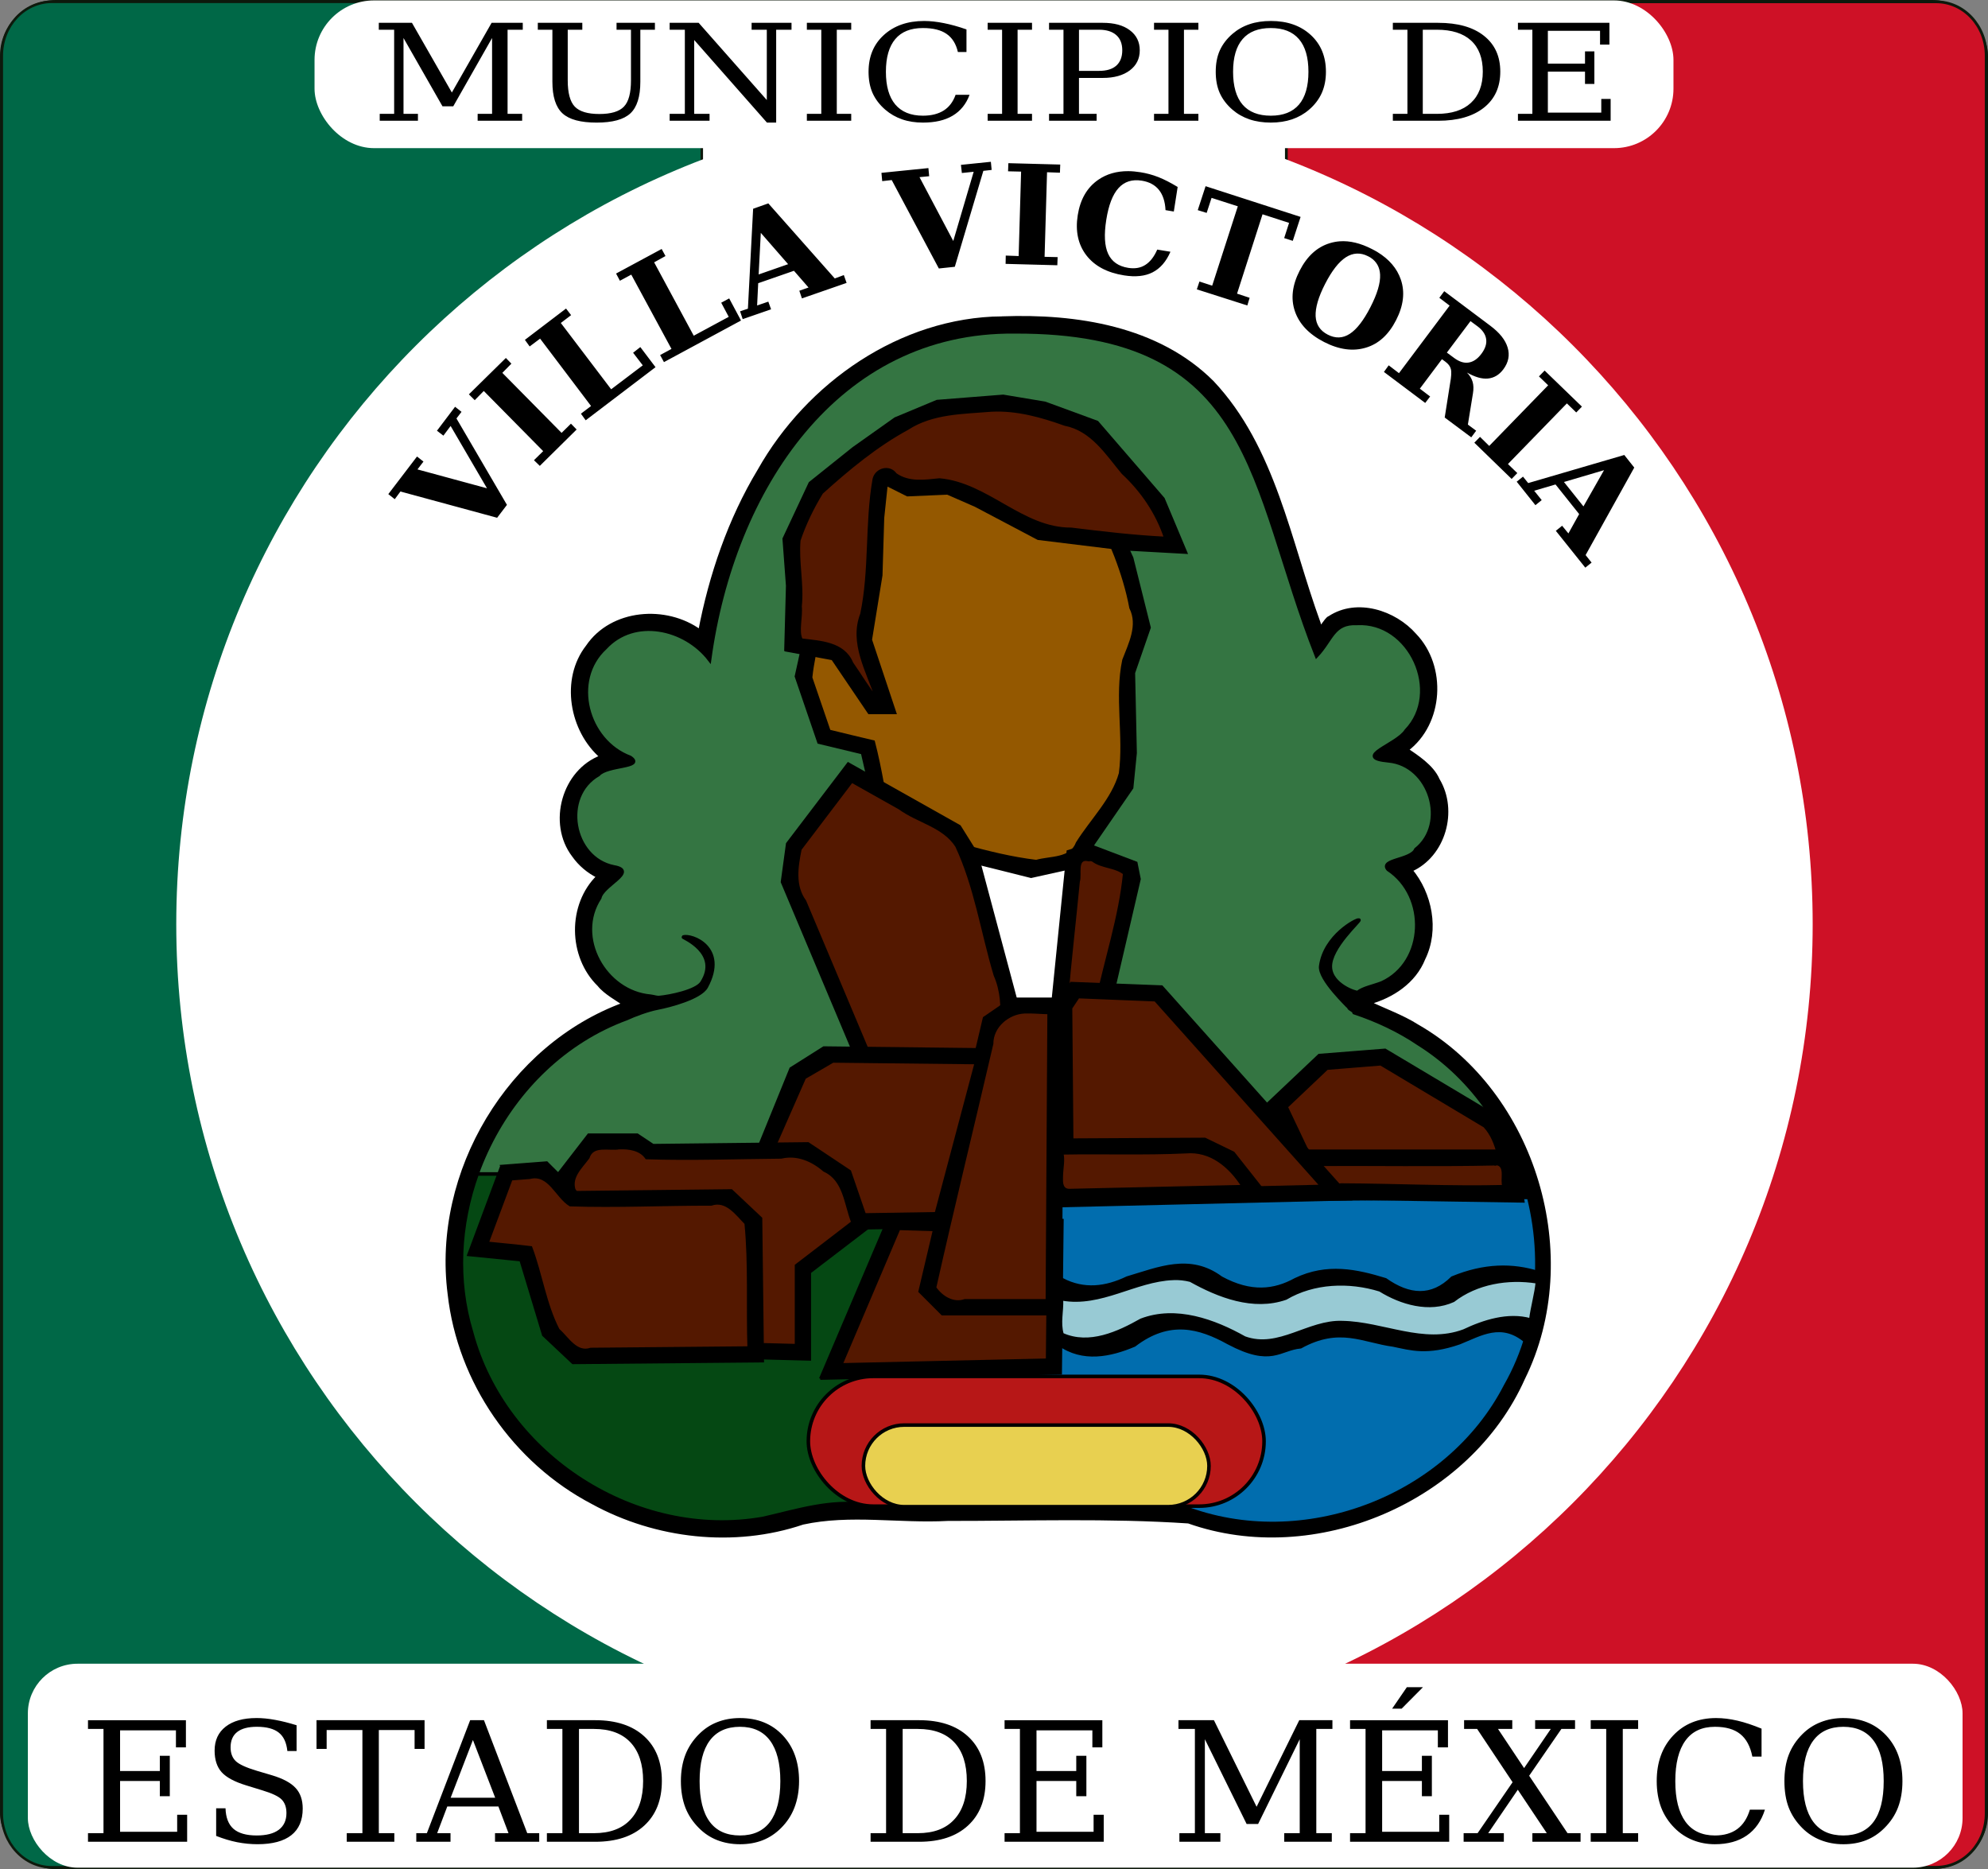
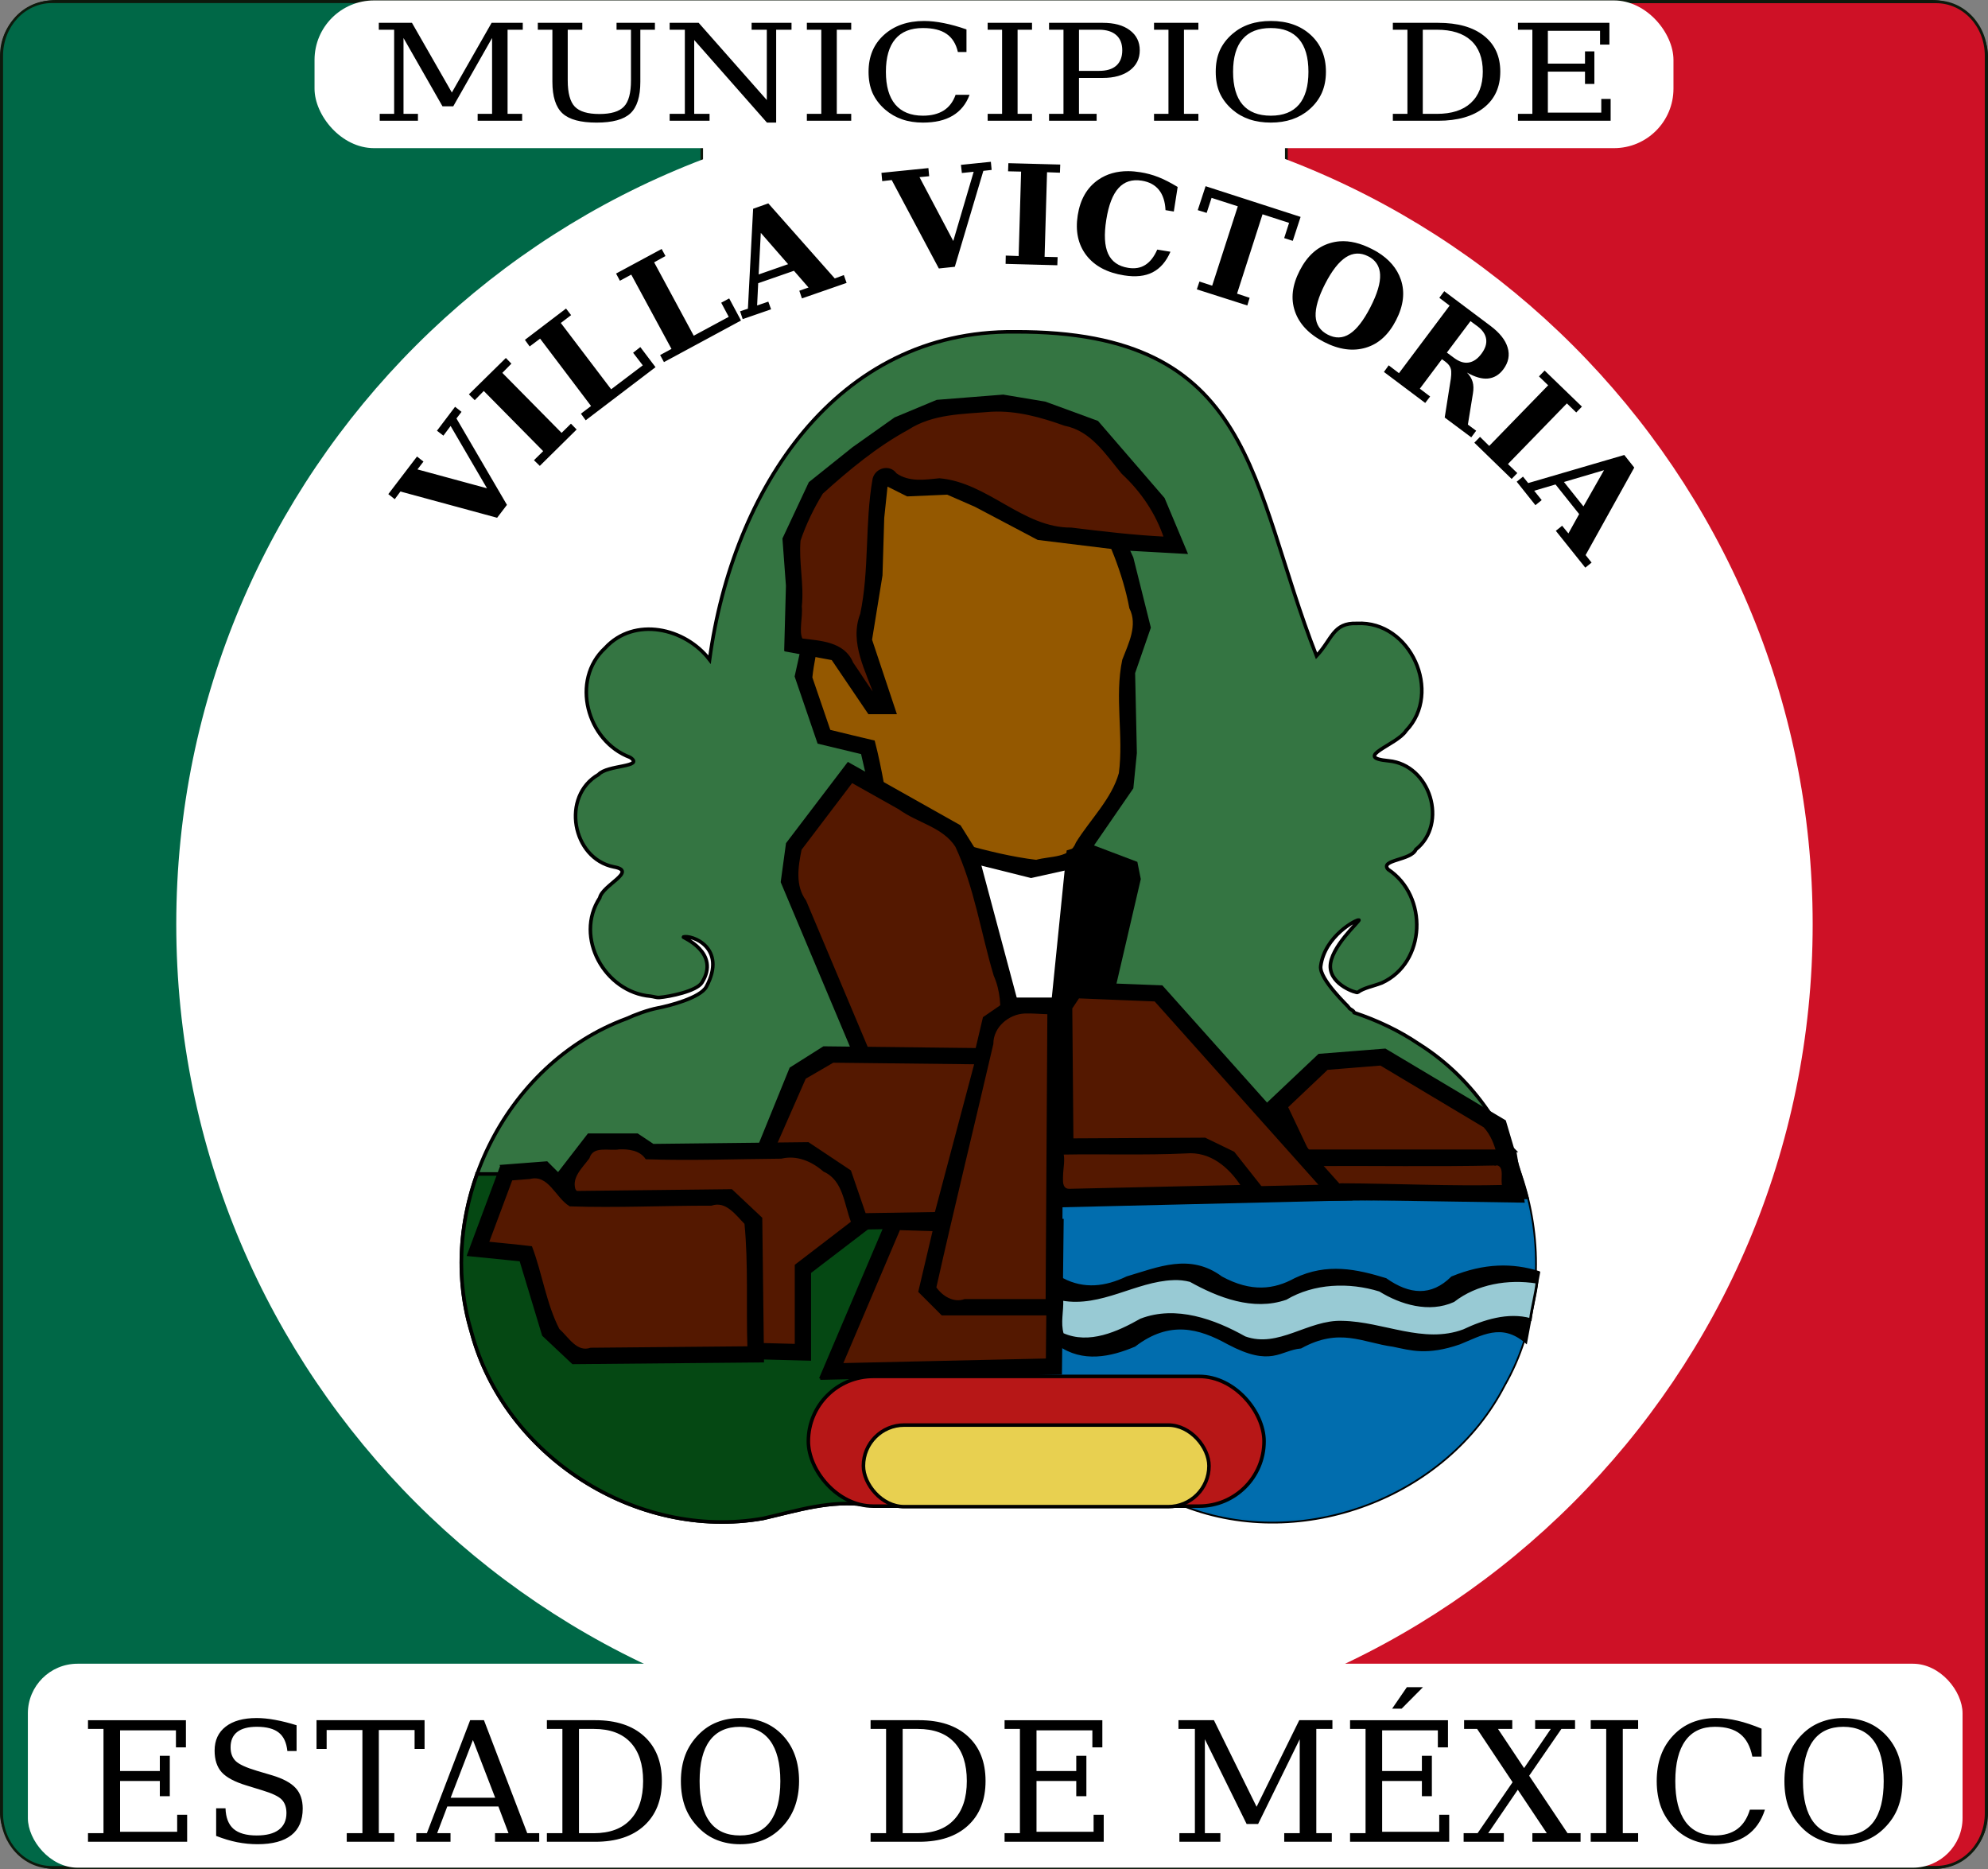
<svg xmlns="http://www.w3.org/2000/svg" xmlns:ns1="http://www.inkscape.org/namespaces/inkscape" xmlns:ns2="http://sodipodi.sourceforge.net/DTD/sodipodi-0.dtd" width="404.775" height="380.521" id="svg2" version="1.1" ns1:version="0.47 r22583" ns2:docname="VILLA VICTORIA.svg">
  <rect width="100%" height="100%" fill="#808080" stroke="none" />
  <defs id="defs4">
    <ns1:perspective ns2:type="inkscape:persp3d" ns1:vp_x="0 : 526.18109 : 1" ns1:vp_y="0 : 1000 : 0" ns1:vp_z="744.09448 : 526.18109 : 1" ns1:persp3d-origin="372.04724 : 350.78739 : 1" id="perspective10" />
    <ns1:perspective id="perspective2905" ns1:persp3d-origin="0.5 : 0.33333333 : 1" ns1:vp_z="1 : 0.5 : 1" ns1:vp_y="0 : 1000 : 0" ns1:vp_x="0 : 0.5 : 1" ns2:type="inkscape:persp3d" />
    <ns1:perspective id="perspective2978" ns1:persp3d-origin="0.5 : 0.33333333 : 1" ns1:vp_z="1 : 0.5 : 1" ns1:vp_y="0 : 1000 : 0" ns1:vp_x="0 : 0.5 : 1" ns2:type="inkscape:persp3d" />
    <ns1:perspective id="perspective3949" ns1:persp3d-origin="0.5 : 0.33333333 : 1" ns1:vp_z="1 : 0.5 : 1" ns1:vp_y="0 : 1000 : 0" ns1:vp_x="0 : 0.5 : 1" ns2:type="inkscape:persp3d" />
    <ns1:perspective id="perspective2913" ns1:persp3d-origin="0.5 : 0.33333333 : 1" ns1:vp_z="1 : 0.5 : 1" ns1:vp_y="0 : 1000 : 0" ns1:vp_x="0 : 0.5 : 1" ns2:type="inkscape:persp3d" />
    <ns1:perspective id="perspective2898" ns1:persp3d-origin="0.5 : 0.33333333 : 1" ns1:vp_z="1 : 0.5 : 1" ns1:vp_y="0 : 1000 : 0" ns1:vp_x="0 : 0.5 : 1" ns2:type="inkscape:persp3d" />
    <ns1:perspective ns2:type="inkscape:persp3d" ns1:vp_x="0 : 0.5 : 1" ns1:vp_y="0 : 1000 : 0" ns1:vp_z="1 : 0.5 : 1" ns1:persp3d-origin="0.5 : 0.33333333 : 1" id="perspective3102" />
    <ns1:perspective ns2:type="inkscape:persp3d" ns1:vp_x="0 : 0.5 : 1" ns1:vp_y="0 : 1000 : 0" ns1:vp_z="1 : 0.5 : 1" ns1:persp3d-origin="0.5 : 0.33333333 : 1" id="perspective2913-7" />
    <ns1:perspective ns2:type="inkscape:persp3d" ns1:vp_x="0 : 0.5 : 1" ns1:vp_y="0 : 1000 : 0" ns1:vp_z="1 : 0.5 : 1" ns1:persp3d-origin="0.5 : 0.33333333 : 1" id="perspective3949-3" />
    <ns1:perspective ns2:type="inkscape:persp3d" ns1:vp_x="0 : 0.5 : 1" ns1:vp_y="0 : 1000 : 0" ns1:vp_z="1 : 0.5 : 1" ns1:persp3d-origin="0.5 : 0.33333333 : 1" id="perspective2978-3" />
    <ns1:perspective ns2:type="inkscape:persp3d" ns1:vp_x="0 : 0.5 : 1" ns1:vp_y="0 : 1000 : 0" ns1:vp_z="1 : 0.5 : 1" ns1:persp3d-origin="0.5 : 0.33333333 : 1" id="perspective2905-3" />
    <ns1:perspective id="perspective10-0" ns1:persp3d-origin="372.04724 : 350.78739 : 1" ns1:vp_z="744.09448 : 526.18109 : 1" ns1:vp_y="0 : 1000 : 0" ns1:vp_x="0 : 526.18109 : 1" ns2:type="inkscape:persp3d" />
    <ns1:perspective id="perspective12624" ns1:persp3d-origin="0.5 : 0.33333333 : 1" ns1:vp_z="1 : 0.5 : 1" ns1:vp_y="0 : 1000 : 0" ns1:vp_x="0 : 0.5 : 1" ns2:type="inkscape:persp3d" />
    <ns1:perspective id="perspective2846" ns1:persp3d-origin="0.5 : 0.33333333 : 1" ns1:vp_z="1 : 0.5 : 1" ns1:vp_y="0 : 1000 : 0" ns1:vp_x="0 : 0.5 : 1" ns2:type="inkscape:persp3d" />
    <ns1:perspective ns2:type="inkscape:persp3d" ns1:vp_x="0 : 526.18109 : 1" ns1:vp_y="0 : 1000 : 0" ns1:vp_z="744.09448 : 526.18109 : 1" ns1:persp3d-origin="372.04724 : 350.78739 : 1" id="perspective10-3" />
    <ns1:perspective id="perspective2905-2" ns1:persp3d-origin="0.5 : 0.33333333 : 1" ns1:vp_z="1 : 0.5 : 1" ns1:vp_y="0 : 1000 : 0" ns1:vp_x="0 : 0.5 : 1" ns2:type="inkscape:persp3d" />
    <ns1:perspective id="perspective2978-6" ns1:persp3d-origin="0.5 : 0.33333333 : 1" ns1:vp_z="1 : 0.5 : 1" ns1:vp_y="0 : 1000 : 0" ns1:vp_x="0 : 0.5 : 1" ns2:type="inkscape:persp3d" />
    <ns1:perspective id="perspective3949-5" ns1:persp3d-origin="0.5 : 0.33333333 : 1" ns1:vp_z="1 : 0.5 : 1" ns1:vp_y="0 : 1000 : 0" ns1:vp_x="0 : 0.5 : 1" ns2:type="inkscape:persp3d" />
    <ns1:perspective id="perspective2913-2" ns1:persp3d-origin="0.5 : 0.33333333 : 1" ns1:vp_z="1 : 0.5 : 1" ns1:vp_y="0 : 1000 : 0" ns1:vp_x="0 : 0.5 : 1" ns2:type="inkscape:persp3d" />
    <ns1:perspective ns2:type="inkscape:persp3d" ns1:vp_x="0 : 0.5 : 1" ns1:vp_y="0 : 1000 : 0" ns1:vp_z="1 : 0.5 : 1" ns1:persp3d-origin="0.5 : 0.33333333 : 1" id="perspective2898-6" />
    <ns1:perspective ns2:type="inkscape:persp3d" ns1:vp_x="0 : 0.5 : 1" ns1:vp_y="0 : 1000 : 0" ns1:vp_z="1 : 0.5 : 1" ns1:persp3d-origin="0.5 : 0.33333333 : 1" id="perspective2913-7-4" />
    <ns1:perspective ns2:type="inkscape:persp3d" ns1:vp_x="0 : 0.5 : 1" ns1:vp_y="0 : 1000 : 0" ns1:vp_z="1 : 0.5 : 1" ns1:persp3d-origin="0.5 : 0.33333333 : 1" id="perspective3949-7" />
    <ns1:perspective ns2:type="inkscape:persp3d" ns1:vp_x="0 : 0.5 : 1" ns1:vp_y="0 : 1000 : 0" ns1:vp_z="1 : 0.5 : 1" ns1:persp3d-origin="0.5 : 0.33333333 : 1" id="perspective2978-1" />
    <ns1:perspective ns2:type="inkscape:persp3d" ns1:vp_x="0 : 0.5 : 1" ns1:vp_y="0 : 1000 : 0" ns1:vp_z="1 : 0.5 : 1" ns1:persp3d-origin="0.5 : 0.33333333 : 1" id="perspective2905-9" />
    <ns1:perspective id="perspective10-0-7" ns1:persp3d-origin="372.04724 : 350.78739 : 1" ns1:vp_z="744.09448 : 526.18109 : 1" ns1:vp_y="0 : 1000 : 0" ns1:vp_x="0 : 526.18109 : 1" ns2:type="inkscape:persp3d" />
    <ns1:perspective id="perspective4802" ns1:persp3d-origin="0.5 : 0.33333333 : 1" ns1:vp_z="1 : 0.5 : 1" ns1:vp_y="0 : 1000 : 0" ns1:vp_x="0 : 0.5 : 1" ns2:type="inkscape:persp3d" />
    <ns1:perspective ns2:type="inkscape:persp3d" ns1:vp_x="0 : 0.5 : 1" ns1:vp_y="0 : 1000 : 0" ns1:vp_z="1 : 0.5 : 1" ns1:persp3d-origin="0.5 : 0.33333333 : 1" id="perspective2905-5" />
    <ns1:perspective id="perspective10-7" ns1:persp3d-origin="372.04724 : 350.78739 : 1" ns1:vp_z="744.09448 : 526.18109 : 1" ns1:vp_y="0 : 1000 : 0" ns1:vp_x="0 : 526.18109 : 1" ns2:type="inkscape:persp3d" />
    <ns1:perspective ns2:type="inkscape:persp3d" ns1:vp_x="0 : 0.5 : 1" ns1:vp_y="0 : 1000 : 0" ns1:vp_z="1 : 0.5 : 1" ns1:persp3d-origin="0.5 : 0.33333333 : 1" id="perspective2898-5" />
    <ns1:perspective ns2:type="inkscape:persp3d" ns1:vp_x="0 : 0.5 : 1" ns1:vp_y="0 : 1000 : 0" ns1:vp_z="1 : 0.5 : 1" ns1:persp3d-origin="0.5 : 0.33333333 : 1" id="perspective2913-78" />
    <ns1:perspective ns2:type="inkscape:persp3d" ns1:vp_x="0 : 0.5 : 1" ns1:vp_y="0 : 1000 : 0" ns1:vp_z="1 : 0.5 : 1" ns1:persp3d-origin="0.5 : 0.33333333 : 1" id="perspective3949-1" />
    <ns1:perspective ns2:type="inkscape:persp3d" ns1:vp_x="0 : 0.5 : 1" ns1:vp_y="0 : 1000 : 0" ns1:vp_z="1 : 0.5 : 1" ns1:persp3d-origin="0.5 : 0.33333333 : 1" id="perspective2978-2" />
    <ns1:perspective ns2:type="inkscape:persp3d" ns1:vp_x="0 : 0.5 : 1" ns1:vp_y="0 : 1000 : 0" ns1:vp_z="1 : 0.5 : 1" ns1:persp3d-origin="0.5 : 0.33333333 : 1" id="perspective2905-6" />
    <ns1:perspective id="perspective10-9" ns1:persp3d-origin="372.04724 : 350.78739 : 1" ns1:vp_z="744.09448 : 526.18109 : 1" ns1:vp_y="0 : 1000 : 0" ns1:vp_x="0 : 526.18109 : 1" ns2:type="inkscape:persp3d" />
  </defs>
  <ns2:namedview id="base" pagecolor="#ffffff" bordercolor="#666666" borderopacity="1.0" ns1:pageopacity="0.0" ns1:pageshadow="2" ns1:zoom="1.3718043" ns1:cx="202.38741" ns1:cy="190.26038" ns1:document-units="mm" ns1:current-layer="layer1" showgrid="false" ns1:window-width="1440" ns1:window-height="848" ns1:window-x="0" ns1:window-y="1" ns1:window-maximized="1" showguides="true" ns1:guide-bbox="true" />
  <g ns1:groupmode="layer" id="layer2" ns1:label="base gral" style="display:inline" transform="translate(0.003,27.271)" ns2:insensitive="true">
    <rect style="fill:#ffffff;fill-opacity:1;stroke:#0d190c;stroke-width:0.746;stroke-miterlimit:4;stroke-opacity:1;stroke-dasharray:none" id="rect4108" width="404.029" height="379.775" x="0.371" y="-26.898" ry="10.983" />
    <path style="fill:#ce1126;fill-opacity:1;stroke:#0d190c;stroke-width:0.562;stroke-miterlimit:4;stroke-opacity:1;stroke-dasharray:none" d="m 261.91,-26.903 0,379.773 132.305,0 c 5.648,0 10.187,-4.89 10.187,-10.975 l 0,-357.823 c 0,-6.085 -4.539,-10.975 -10.187,-10.975 l -132.305,0 z" id="rect4112" />
    <path style="fill:#006847;fill-opacity:1;stroke:#0d190c;stroke-width:0.511;stroke-miterlimit:4;stroke-opacity:1;stroke-dasharray:none" d="m 10.58,-26.903 c -5.648,0 -10.218,4.89 -10.218,10.975 l 0,357.823 c 0,6.085 4.57,10.975 10.218,10.975 l 132.305,0 0,-379.773 -132.305,0 z" id="rect4110" />
    <path transform="matrix(1.24,0,0,1.24,-223.4,-510.248)" d="m 477.802,541.225 c 0,74.2 -60.151,134.35 -134.35,134.35 -74.2,0 -134.35,-60.151 -134.35,-134.35 0,-74.2 60.151,-134.35 134.35,-134.35 74.2,0 134.35,60.151 134.35,134.35 z" ns2:ry="134.3503" ns2:rx="134.3503" ns2:cy="541.22498" ns2:cx="343.45187" id="path2830" style="fill:#ffffff;fill-opacity:1;stroke:none;display:inline" ns2:type="arc" />
    <rect style="fill:#ffffff;fill-opacity:1;stroke:none" id="rect4106" width="393.921" height="41.521" x="151.789" y="680.573" ry="10.108" transform="translate(-146.118,-369.145)" />
    <path transform="translate(-146.118,-369.145)" style="font-size:33.952px;font-style:normal;font-variant:normal;font-weight:normal;font-stretch:normal;text-align:start;line-height:125%;writing-mode:lr-tb;text-anchor:start;fill:#000000;fill-opacity:1;stroke:none;display:inline;font-family:DejaVu Serif;-inkscape-font-specification:DejaVu Serif" d="m 432.562,685.35 -3,4.375 1.938,0 4.344,-4.375 -3.281,0 z m -234.219,6.281 c -2.697,3e-5 -4.789,0.59 -6.281,1.75 -1.492,1.16 -2.25,2.775 -2.25,4.875 0,1.868 0.476,3.334 1.438,4.406 0.973,1.072 2.666,1.969 5.031,2.688 l 3.25,1 c 2.011,0.608 3.319,1.234 3.938,1.875 0.63,0.641 0.969,1.556 0.969,2.75 -2e-5,1.492 -0.524,2.622 -1.562,3.406 -1.028,0.774 -2.533,1.156 -4.5,1.156 -2.111,0 -3.68,-0.449 -4.719,-1.344 -1.028,-0.906 -1.57,-2.309 -1.625,-4.188 l -1.906,0 0,5.625 c 1.459,0.564 2.878,1.005 4.281,1.281 1.415,0.276 2.797,0.406 4.156,0.406 3.039,0 5.339,-0.628 6.875,-1.844 1.536,-1.216 2.312,-3.008 2.312,-5.406 -2e-5,-1.757 -0.476,-3.149 -1.438,-4.188 -0.951,-1.05 -2.569,-1.92 -4.812,-2.594 l -3.062,-0.906 c -2.221,-0.663 -3.659,-1.326 -4.344,-2 -0.685,-0.674 -1.031,-1.599 -1.031,-2.781 -1e-5,-1.359 0.437,-2.418 1.344,-3.125 0.917,-0.718 2.254,-1.062 4,-1.062 2,2e-5 3.496,0.403 4.469,1.188 0.984,0.774 1.562,2.004 1.75,3.75 l 1.875,0 0,-5.25 c -1.547,-0.475 -3.005,-0.851 -4.375,-1.094 -1.37,-0.254 -2.632,-0.375 -3.781,-0.375 z m 98.438,0 c -1.702,3e-5 -3.264,0.291 -4.656,0.844 -1.393,0.542 -2.604,1.354 -3.688,2.438 -1.238,1.238 -2.173,2.638 -2.781,4.219 -0.597,1.569 -0.906,3.343 -0.906,5.344 0,2 0.309,3.806 0.906,5.375 0.608,1.569 1.543,2.95 2.781,4.188 1.072,1.072 2.284,1.885 3.688,2.438 1.415,0.553 2.976,0.844 4.656,0.844 1.691,0 3.232,-0.271 4.625,-0.812 1.393,-0.553 2.636,-1.386 3.719,-2.469 1.238,-1.227 2.142,-2.607 2.75,-4.188 0.608,-1.591 0.937,-3.397 0.938,-5.375 -3e-5,-3.857 -1.102,-6.958 -3.312,-9.312 -2.21,-2.354 -5.127,-3.531 -8.719,-3.531 z m 198.781,0 c -3.636,3e-5 -6.56,1.197 -8.781,3.562 -2.221,2.354 -3.344,5.435 -3.344,9.281 0,1.989 0.309,3.795 0.906,5.375 0.608,1.569 1.512,2.95 2.75,4.188 1.072,1.072 2.306,1.885 3.688,2.438 1.381,0.553 2.886,0.844 4.5,0.844 2.63,0 4.787,-0.599 6.5,-1.781 1.724,-1.194 2.958,-2.94 3.688,-5.25 l -3.062,0 c -0.531,1.746 -1.369,3.053 -2.562,3.938 -1.194,0.873 -2.717,1.312 -4.562,1.312 -2.641,0 -4.641,-0.945 -6,-2.812 -1.359,-1.879 -2.063,-4.625 -2.062,-8.25 -10e-6,-3.636 0.703,-6.382 2.062,-8.25 1.359,-1.879 3.359,-2.812 6,-2.812 2.221,2e-5 3.929,0.485 5.156,1.469 1.238,0.984 2.06,2.516 2.469,4.594 l 1.875,0 0,-5.688 c -1.757,-0.718 -3.381,-1.271 -4.906,-1.625 -1.525,-0.354 -2.964,-0.531 -4.312,-0.531 z m 25.875,0 c -1.702,3e-5 -3.232,0.291 -4.625,0.844 -1.393,0.542 -2.636,1.354 -3.719,2.438 -1.238,1.238 -2.173,2.638 -2.781,4.219 -0.597,1.569 -0.875,3.343 -0.875,5.344 0,2 0.278,3.806 0.875,5.375 0.608,1.569 1.543,2.95 2.781,4.188 1.072,1.072 2.315,1.885 3.719,2.438 1.415,0.553 2.945,0.844 4.625,0.844 1.691,0 3.232,-0.271 4.625,-0.812 1.393,-0.553 2.636,-1.386 3.719,-2.469 1.238,-1.227 2.173,-2.607 2.781,-4.188 0.608,-1.591 0.906,-3.397 0.906,-5.375 -3e-5,-3.857 -1.102,-6.958 -3.312,-9.312 -2.21,-2.354 -5.127,-3.531 -8.719,-3.531 z m -357.406,0.438 0,1.781 3.156,0 0,21.219 -3.156,0 0,1.75 20.188,0 0,-5.5 -2.031,0 0,3.469 -11.625,0 0,-10.344 8.094,0 0,3.094 2.031,0 0,-8.219 -2.031,0 0,3.094 -8.094,0 0,-8.281 11.375,0 0,3.469 2.031,0 0,-5.531 -19.938,0 z m 46.531,0 0,5.844 2.062,0 0,-3.844 7.281,0 0,21 -3.188,0 0,1.75 9.688,0 0,-1.75 -3.156,0 0,-21 7.281,0 0,3.844 2.031,0 0,-5.844 -22,0 z m 31.281,0 -8.812,23 -2.156,0 0,1.75 6.969,0 0,-1.75 -2.719,0 2.062,-5.438 10.406,0 2.062,5.438 -2.75,0 0,1.75 9,0 0,-1.75 -2.438,0 -8.812,-23 -2.812,0 z m 15.625,0 0,1.781 3.156,0 0,21.219 -3.156,0 0,1.75 9.844,0 c 4.255,0 7.581,-1.093 9.969,-3.281 2.387,-2.188 3.594,-5.203 3.594,-9.094 -3e-5,-3.879 -1.207,-6.916 -3.594,-9.094 -2.376,-2.177 -5.703,-3.281 -9.969,-3.281 l -9.844,0 z m 65.906,0 0,1.781 3.156,0 0,21.219 -3.156,0 0,1.75 9.875,0 c 4.255,0 7.55,-1.093 9.938,-3.281 2.387,-2.188 3.594,-5.203 3.594,-9.094 -3e-5,-3.879 -1.207,-6.916 -3.594,-9.094 -2.376,-2.177 -5.671,-3.281 -9.938,-3.281 l -9.875,0 z m 27.281,0 0,1.781 3.125,0 0,21.219 -3.125,0 0,1.75 20.188,0 0,-5.5 -2.062,0 0,3.469 -11.625,0 0,-10.344 8.094,0 0,3.094 2.062,0 0,-8.219 -2.062,0 0,3.094 -8.094,0 0,-8.281 11.375,0 0,3.469 2.031,0 0,-5.531 -19.906,0 z m 35.406,0 0,1.781 3.344,0 0,21.219 -3.156,0 0,1.75 8.344,0 0,-1.75 -3.156,0 0,-19.125 8.5,17.25 2.344,0 8.469,-17.25 0,19.125 -3.156,0 0,1.75 9.688,0 0,-1.75 -3.156,0 0,-21.219 3.281,0 0,-1.781 -6.75,0 -8.688,17.625 -8.688,-17.625 -7.219,0 z m 34.938,0 0,1.781 3.156,0 0,21.219 -3.156,0 0,1.75 20.188,0 0,-5.5 -2.031,0 0,3.469 -11.625,0 0,-10.344 8.094,0 0,3.094 2.031,0 0,-8.219 -2.031,0 0,3.094 -8.094,0 0,-8.281 11.344,0 0,3.469 2.062,0 0,-5.531 -19.938,0 z m 23.219,0 0,1.781 2.656,0 7.219,10.844 -7.125,10.375 -2.844,0 0,1.75 8.188,0 0,-1.75 -3.188,0 6.031,-8.844 5.906,8.844 -2.938,0 0,1.75 9.812,0 0,-1.75 -2.656,0 -7.812,-11.688 6.562,-9.531 2.781,0 0,-1.781 -8.125,0 0,1.781 3.188,0 -5.438,7.969 -5.312,-7.969 2.906,0 0,-1.781 -9.812,0 z m 25.781,0 0,1.781 3.156,0 0,21.219 -3.156,0 0,1.75 9.656,0 0,-1.75 -3.125,0 0,-21.219 3.125,0 0,-1.781 -9.656,0 z m -173.219,1.344 c 2.708,2e-5 4.743,0.945 6.125,2.812 1.381,1.857 2.094,4.592 2.094,8.25 -2e-5,3.647 -0.712,6.413 -2.094,8.281 -1.382,1.857 -3.417,2.781 -6.125,2.781 -2.719,0 -4.775,-0.924 -6.156,-2.781 -1.382,-1.868 -2.063,-4.634 -2.062,-8.281 -10e-6,-3.658 0.681,-6.393 2.062,-8.25 1.382,-1.868 3.437,-2.812 6.156,-2.812 z m 224.656,0 c 2.708,2e-5 4.775,0.945 6.156,2.812 1.381,1.857 2.062,4.592 2.062,8.25 -2e-5,3.647 -0.681,6.413 -2.062,8.281 -1.382,1.857 -3.449,2.781 -6.156,2.781 -2.719,0 -4.743,-0.924 -6.125,-2.781 -1.382,-1.868 -2.094,-4.634 -2.094,-8.281 -10e-6,-3.658 0.712,-6.393 2.094,-8.25 1.382,-1.868 3.406,-2.812 6.125,-2.812 z M 264,693.85 l 3.062,0 c 3.227,2e-5 5.693,0.906 7.406,2.719 1.713,1.813 2.594,4.449 2.594,7.875 -2e-5,3.426 -0.87,6.04 -2.594,7.875 -1.713,1.835 -4.19,2.75 -7.406,2.75 l -3.062,0 0,-21.219 z m 65.906,0 3.094,0 c 3.227,2e-5 5.693,0.906 7.406,2.719 1.713,1.813 2.562,4.449 2.562,7.875 -2e-5,3.426 -0.87,6.04 -2.594,7.875 -1.713,1.835 -4.159,2.75 -7.375,2.75 l -3.094,0 0,-21.219 z m -87.5,2.25 4.531,11.75 -9.062,0 4.531,-11.75 z" id="text4089" />
    <rect style="fill:#ffffff;fill-opacity:1;stroke:none" id="rect3833" width="276.692" height="30.072" x="64.039" y="-27.184" ry="12.11" />
    <path style="font-size:29.46px;font-style:normal;font-variant:normal;font-weight:normal;font-stretch:normal;text-align:start;line-height:125%;writing-mode:lr-tb;text-anchor:start;fill:#000000;fill-opacity:1;stroke:none;display:inline;font-family:DejaVu Serif;-inkscape-font-specification:DejaVu Serif" d="m 188.156,-23 c -3.397,2e-5 -6.143,0.969 -8.219,2.875 -2.075,1.897 -3.094,4.369 -3.094,7.469 0,1.603 0.255,3.039 0.812,4.312 0.568,1.265 1.437,2.409 2.594,3.406 1.002,0.864 2.147,1.523 3.438,1.969 1.291,0.445 2.711,0.656 4.219,0.656 2.457,-4e-7 4.462,-0.453 6.062,-1.406 1.611,-0.962 2.756,-2.388 3.438,-4.25 l -2.844,0 c -0.496,1.407 -1.291,2.475 -2.406,3.188 -1.115,0.704 -2.526,1.063 -4.25,1.062 -2.468,1e-6 -4.355,-0.776 -5.625,-2.281 -1.27,-1.514 -1.906,-3.735 -1.906,-6.656 -1e-5,-2.93 0.636,-5.151 1.906,-6.656 1.27,-1.514 3.157,-2.25 5.625,-2.25 2.075,1.9e-5 3.666,0.395 4.812,1.188 1.156,0.793 1.93,2.013 2.312,3.688 l 1.75,0 0,-4.594 c -1.642,-0.579 -3.169,-0.996 -4.594,-1.281 -1.425,-0.285 -2.772,-0.437 -4.031,-0.438 z m 70.594,0 c -1.59,2e-5 -3.043,0.211 -4.344,0.656 -1.301,0.436 -2.457,1.096 -3.469,1.969 -1.156,0.998 -2.026,2.133 -2.594,3.406 -0.558,1.265 -0.812,2.7 -0.812,4.312 0,1.612 0.255,3.048 0.812,4.312 0.568,1.265 1.437,2.409 2.594,3.406 1.002,0.864 2.157,1.523 3.469,1.969 1.322,0.445 2.774,0.656 4.344,0.656 1.58,-4e-7 3.012,-0.22 4.312,-0.656 1.301,-0.445 2.457,-1.096 3.469,-1.969 1.156,-0.989 2.026,-2.133 2.594,-3.406 0.568,-1.283 0.844,-2.718 0.844,-4.312 -2e-5,-3.109 -1.029,-5.603 -3.094,-7.5 -2.065,-1.897 -4.769,-2.844 -8.125,-2.844 z m -181.625,0.375 0,1.406 3.125,0 0,17.125 -2.938,0 0,1.406 7.781,0 0,-1.406 -2.938,0 0,-15.438 7.938,13.906 2.188,0 7.906,-13.906 0,15.438 -2.938,0 0,1.406 9.062,0 0,-1.406 -2.969,0 0,-17.125 3.094,0 0,-1.406 -6.344,0 L 92,-8.438 83.875,-22.625 l -6.75,0 z m 32.375,0 0,1.406 2.969,0 0,10.594 c 0,3.019 0.689,5.173 2.062,6.438 1.384,1.265 3.695,1.875 6.938,1.875 3.242,-4e-7 5.522,-0.619 6.875,-1.875 1.353,-1.256 2.031,-3.4 2.031,-6.438 l 0,-10.594 2.969,0 0,-1.406 -7.812,0 0,1.406 2.938,0 0,10.312 c -2e-5,2.547 -0.467,4.337 -1.438,5.344 -0.96,1.006 -2.636,1.5 -5,1.5 -2.364,1.4e-6 -4.029,-0.494 -5,-1.5 -0.96,-1.006 -1.438,-2.796 -1.438,-5.344 l 0,-10.312 2.969,0 0,-1.406 -9.062,0 z m 26.844,0 0,1.406 3.094,0 0,17.125 -3.094,0 0,1.406 8.125,0 0,-1.406 -3.125,0 0,-15.031 14.812,16.812 1.875,0 0,-18.906 3.125,0 0,-1.406 -8.125,0 0,1.406 3.094,0 0,14.312 -13.875,-15.719 -5.906,0 z m 27.938,0 0,1.406 2.938,0 0,17.125 -2.938,0 0,1.406 9.031,0 0,-1.406 -2.938,0 0,-17.125 2.938,0 0,-1.406 -9.031,0 z m 36.812,0 0,1.406 2.938,0 0,17.125 -2.938,0 0,1.406 9.031,0 0,-1.406 -2.938,0 0,-17.125 2.938,0 0,-1.406 -9.031,0 z m 12.5,0 0,1.406 2.938,0 0,17.125 -2.938,0 0,1.406 9.688,0 0,-1.406 -3.594,0 0,-7.312 4.844,0 c 2.313,9e-6 4.147,-0.516 5.5,-1.531 1.353,-1.015 2.031,-2.384 2.031,-4.094 -2e-5,-1.719 -0.679,-3.087 -2.031,-4.094 -1.353,-1.015 -3.187,-1.5 -5.5,-1.5 l -10.938,0 z m 21.375,0 0,1.406 2.938,0 0,17.125 -2.938,0 0,1.406 9.031,0 0,-1.406 -2.938,0 0,-17.125 2.938,0 0,-1.406 -9.031,0 z m 48.625,0 0,1.406 2.969,0 0,17.125 -2.969,0 0,1.406 9.219,0 c 3.975,0 7.082,-0.893 9.312,-2.656 2.23,-1.764 3.344,-4.208 3.344,-7.344 -2e-5,-3.126 -1.114,-5.558 -3.344,-7.312 -2.22,-1.755 -5.327,-2.625 -9.312,-2.625 l -9.219,0 z m 25.469,0 0,1.406 2.938,0 0,17.125 -2.938,0 0,1.406 18.875,0 0,-4.438 -1.906,0 0,2.781 -10.875,0 0,-8.344 7.562,0 0,2.5 1.906,0 0,-6.625 -1.906,0 0,2.5 -7.562,0 0,-6.688 10.625,0 0,2.812 1.906,0 0,-4.438 -18.625,0 z m -50.312,1.062 c 2.53,1.9e-5 4.428,0.745 5.719,2.25 1.291,1.496 1.937,3.708 1.938,6.656 -2e-5,2.939 -0.647,5.182 -1.938,6.688 -1.291,1.496 -3.189,2.25 -5.719,2.25 -2.54,1e-6 -4.459,-0.754 -5.75,-2.25 -1.291,-1.505 -1.938,-3.748 -1.938,-6.688 -1e-5,-2.948 0.647,-5.16 1.938,-6.656 1.291,-1.505 3.21,-2.25 5.75,-2.25 z m -39.062,0.344 4.094,0 c 1.538,1.9e-5 2.695,0.381 3.5,1.094 0.805,0.713 1.219,1.731 1.219,3.094 -2e-5,1.354 -0.413,2.404 -1.219,3.125 -0.805,0.713 -1.962,1.063 -3.5,1.062 l -4.094,0 0,-8.375 z m 70,0 2.875,0 c 3.015,1.9e-5 5.337,0.727 6.938,2.188 1.6,1.461 2.406,3.583 2.406,6.344 -2e-5,2.761 -0.827,4.896 -2.438,6.375 -1.6,1.479 -3.902,2.219 -6.906,2.219 l -2.875,0 0,-17.125 z" id="text3827" />
  </g>
  <g ns1:groupmode="layer" id="layer3" ns1:label="nombre" style="display:inline" transform="translate(0.003,27.271)" ns2:insensitive="true">
    <path ns2:type="arc" style="fill:#ffffff;fill-opacity:1;stroke:none;display:inline" id="path2834" ns2:cx="343.45187" ns2:cy="541.22498" ns2:rx="134.3503" ns2:ry="134.3503" d="m 477.802,541.225 a 134.35,134.35 0 1 1 -268.701,0 134.35,134.35 0 1 1 268.701,0 z" transform="matrix(1.015,0,0,0.977,-145.93,-367.821)" />
    <path style="font-size:28.144px;font-style:normal;font-variant:normal;font-weight:bold;font-stretch:normal;text-align:start;line-height:125%;writing-mode:lr-tb;text-anchor:start;fill:#000000;fill-opacity:1;stroke:none;font-family:DejaVu Serif;-inkscape-font-specification:DejaVu Serif Bold" d="m 201.75,32.938 -6.094,0.625 0.188,1.656 2.406,-0.25 -4.156,14.094 -6.875,-13 1.969,-0.188 -0.156,-1.656 -9.562,0.969 0.156,1.688 1.938,-0.219 9.594,18 3.25,-0.344 5.812,-19.531 1.688,-0.188 L 201.75,32.938 z m 3.562,0.281 -0.062,1.656 2.656,0.062 -0.5,17.188 -2.625,-0.094 -0.031,1.688 L 215.281,54 l 0.062,-1.656 -2.656,-0.062 0.5,-17.219 2.625,0.094 L 215.875,33.5 205.312,33.219 z m 24.406,1.625 c -2.35,-0.011 -4.376,0.568 -6.094,1.75 -2.279,1.569 -3.675,3.979 -4.188,7.219 -0.511,3.231 0.067,5.952 1.75,8.156 1.693,2.197 4.267,3.553 7.688,4.094 2.335,0.369 4.268,0.17 5.812,-0.625 1.545,-0.795 2.761,-2.182 3.625,-4.188 l -2.688,-0.438 c -0.629,1.459 -1.459,2.51 -2.438,3.125 -0.969,0.617 -2.12,0.807 -3.469,0.594 -1.991,-0.315 -3.363,-1.276 -4.094,-2.875 -0.73,-1.599 -0.851,-3.893 -0.375,-6.906 0.476,-3.013 1.312,-5.172 2.5,-6.469 1.189,-1.305 2.746,-1.812 4.719,-1.5 1.529,0.242 2.702,0.877 3.5,1.875 0.799,0.989 1.26,2.368 1.344,4.125 L 239,43.062 l 0.781,-5 c -1.364,-0.818 -2.649,-1.504 -3.906,-2 -1.257,-0.496 -2.484,-0.81 -3.688,-1 -0.855,-0.135 -1.686,-0.215 -2.469,-0.219 z m 15.75,3.062 -1.594,4.875 1.812,0.562 1,-3.062 5.344,1.719 -5.219,16.156 -2.594,-0.844 -0.531,1.594 10.281,3.281 0.469,-1.562 -2.562,-0.844 5.188,-16.156 5.406,1.75 -1,3.094 1.75,0.562 1.594,-4.875 -19.344,-6.25 z m -89.031,3.5 -3.094,1.094 -1.062,20.344 -1.594,0.531 0.531,1.594 5.781,-2 -0.562,-1.562 -2.281,0.781 0.219,-4.531 7.281,-2.531 2.969,3.406 -1.875,0.656 0.531,1.562 L 172.375,57.594 171.812,56 169.969,56.688 156.438,41.406 z m -1.531,6 5.562,6.375 -6,2.094 0.438,-8.469 z m 117.875,1.719 c -0.682,0.05 -1.345,0.178 -2,0.375 -2.606,0.783 -4.641,2.644 -6.156,5.594 -1.515,2.95 -1.85,5.707 -0.969,8.281 0.882,2.575 2.865,4.672 5.938,6.25 3.064,1.574 5.894,1.939 8.5,1.156 2.614,-0.779 4.641,-2.644 6.156,-5.594 1.519,-2.958 1.85,-5.707 0.969,-8.281 -0.771,-2.253 -2.364,-4.135 -4.812,-5.625 -0.35,-0.213 -0.71,-0.396 -1.094,-0.594 -2.298,-1.18 -4.485,-1.711 -6.531,-1.562 z m -138.062,1.562 -9.281,5 0.781,1.469 2.312,-1.25 8.188,15.125 -2.312,1.25 0.781,1.438 15.688,-8.469 -2.406,-4.5 -1.625,0.875 1.531,2.875 -7.125,3.844 -8.062,-14.938 L 135.5,52.125 134.719,50.688 z M 276.25,51.625 c 0.751,-0.033 1.507,0.134 2.281,0.531 0.195,0.1 0.391,0.198 0.562,0.312 1.201,0.798 1.833,1.949 1.906,3.438 0.084,1.701 -0.579,3.919 -1.969,6.625 -1.386,2.697 -2.787,4.515 -4.219,5.438 -1.432,0.923 -2.912,0.956 -4.469,0.156 -1.548,-0.795 -2.381,-2.036 -2.469,-3.75 -0.076,-1.718 0.565,-3.921 1.938,-6.594 1.377,-2.681 2.783,-4.475 4.219,-5.406 0.724,-0.467 1.467,-0.717 2.219,-0.75 z m 17.812,7.656 -1,1.344 2.094,1.594 -10.312,13.75 -2.094,-1.594 -0.969,1.344 8.406,6.312 1,-1.312 -2.094,-1.594 4.5,-6 0.688,0.5 c 0.631,0.472 0.987,0.951 1.125,1.5 0.151,0.548 0.105,1.532 -0.156,2.938 L 294.156,85 l 5.406,4.031 1,-1.344 -1.688,-1.25 1.031,-6.344 c 0.147,-0.885 0.133,-1.672 -0.062,-2.344 -0.195,-0.672 -0.575,-1.323 -1.156,-1.906 1.632,0.923 3.023,1.33 4.25,1.219 1.24,-0.114 2.3,-0.73 3.156,-1.875 1.053,-1.409 1.346,-2.895 0.875,-4.438 -0.459,-1.544 -1.624,-3.011 -3.531,-4.438 l -9.375,-7.031 z M 115.25,62.812 l -8.375,6.375 0.969,1.344 2.125,-1.594 10.375,13.719 -2.062,1.562 0.969,1.344 14.219,-10.812 -3.094,-4.094 -1.469,1.156 1.969,2.562 -6.438,4.875 -10.25,-13.5 2.094,-1.594 L 115.25,62.812 z m 184.156,2.562 1.438,1.062 c 1.027,0.768 1.611,1.632 1.75,2.594 0.146,0.967 -0.195,1.965 -0.969,3 -0.774,1.035 -1.65,1.641 -2.625,1.781 -0.967,0.146 -1.942,-0.201 -2.969,-0.969 l -1.438,-1.062 4.812,-6.406 z M 103,72.875 l -7.531,7.406 1.188,1.188 1.844,-1.875 12.094,12.25 -1.875,1.844 1.188,1.156 7.5,-7.406 L 116.25,86.25 114.344,88.125 102.281,75.906 104.125,74.031 103,72.875 z m 211.5,2.562 -1.156,1.188 1.875,1.812 -12,12.344 -1.875,-1.844 -1.156,1.188 7.594,7.375 1.156,-1.188 -1.906,-1.844 12,-12.344 1.906,1.844 1.156,-1.188 L 314.5,75.438 z m -221.844,7.375 -3.688,4.875 1.312,1 L 91.75,86.719 99.156,99.406 85,95.562 l 1.219,-1.594 -1.312,-1.031 -5.844,7.656 1.312,1.031 1.156,-1.562 19.688,5.344 2,-2.625 L 92.938,85.188 93.969,83.844 92.656,82.812 z m 238.062,9.812 -19.562,5.719 -1.062,-1.312 -1.281,1.031 3.812,4.781 1.281,-1.031 -1.531,-1.906 4.344,-1.281 4.812,6.031 -2.188,3.938 -1.281,-1.562 -1.281,1.031 6,7.5 1.281,-1.031 L 322.844,113 332.75,95.188 330.719,92.625 z m -4.125,3.094 -4.188,7.375 -3.969,-4.969 8.156,-2.406 z" transform="translate(-0.003,-27.271)" id="text2851" />
  </g>
  <g ns1:label="Capa 1" ns1:groupmode="layer" id="layer1" transform="translate(-146.115,-341.873)" style="display:inline" ns2:insensitive="true">
    <g id="g2928">
-       <path id="path4077" d="m 350.139,406.634 c -20.645,0.211 -39.521,13.438 -49.439,31.039 -6.028,9.996 -9.897,21.379 -12.062,32.726 -6.904,-5.036 -17.931,-4.224 -22.901,3.116 -5.216,6.685 -3.319,17.104 2.881,22.431 -7.755,2.85 -10.701,13.528 -5.718,20.064 1.29,1.838 3.037,3.301 5.042,4.292 -5.944,5.776 -5.815,16.276 0.147,22.063 1.278,1.638 3.926,3.026 5.115,3.925 -23.397,8.53 -38.768,34.239 -35.587,58.973 1.986,17.922 13.281,34.163 29.18,42.484 12.884,7.064 28.781,8.876 42.772,4.142 9.672,-2.105 19.695,-0.216 29.516,-0.75 16.332,0.014 32.74,-0.576 49.022,0.514 25.697,9.095 57.064,-4.305 68.145,-29.163 12.237,-24.755 2.357,-58.03 -21.593,-71.746 -3.074,-1.945 -6.561,-3.161 -9.834,-4.733 4.758,-1.318 9.254,-4.264 11.142,-8.996 2.884,-5.859 1.366,-13.273 -2.631,-18.006 6.786,-2.967 9.337,-12.109 5.556,-18.374 -1.175,-2.779 -4.48,-4.827 -6.365,-6.13 7.187,-5.39 7.821,-16.952 1.661,-23.342 -4.121,-4.701 -11.799,-7.201 -17.36,-3.542 -0.881,0.288 -1.865,3.124 -2.174,1.13 -6.096,-16.712 -9.129,-35.671 -21.698,-49.034 -11.131,-11.123 -27.697,-13.643 -42.819,-13.082 z" style="fill:#000000;fill-opacity:1;stroke:#000000;stroke-width:0.725;stroke-miterlimit:4;stroke-opacity:1;stroke-dasharray:none;display:inline" />
+       <path id="path4077" d="m 350.139,406.634 z" style="fill:#000000;fill-opacity:1;stroke:#000000;stroke-width:0.725;stroke-miterlimit:4;stroke-opacity:1;stroke-dasharray:none;display:inline" />
      <path ns2:nodetypes="ccccccccsssssccccccccssssscccccccc" id="path4053" d="m 352.726,409.425 c -36.295,-0.372 -57.432,32.132 -62.14,66.743 -4.973,-6.501 -15.304,-8.83 -21.246,-2.392 -7.109,6.564 -3.741,18.991 5.08,22.286 3.02,2.031 -4.673,1.468 -6.449,3.496 -7.661,4.382 -5.39,17.1 3.133,18.799 4.915,0.864 -2.33,3.67 -2.873,6.298 -5.259,8.03 1.051,19.227 10.329,20.023 0.694,0.086 1.268,0.312 1.756,0.269 2.179,-0.19 7.596,-1.276 8.709,-3.024 3.886,-6.101 -3.961,-9.249 -3.815,-9.295 1.679,-0.527 9.021,2.128 4.722,10.126 -1.217,2.265 -7.613,3.894 -9.861,4.322 -2.061,0.392 -4.825,1.434 -6.366,2.155 -24.998,9.178 -39.245,38.712 -31.584,63.885 6.736,25.188 33.529,42.413 59.354,37.875 7.053,-1.608 13.72,-3.811 21.154,-2.738 21.558,0.089 43.184,-0.176 64.7,0.13 23.941,9.277 53.287,-1.814 64.993,-24.544 13.103,-22.917 5.307,-55.227 -17.308,-69.426 -4.05,-2.747 -8.511,-4.834 -13.168,-6.388 -0.171,-0.559 -0.961,-0.654 -1.101,-1.069 -0.052,-0.155 -6.067,-5.761 -5.718,-8.402 0.813,-6.15 7.32,-9.556 7.776,-9.389 0.325,0.119 -5.969,5.627 -5.821,9.576 0.138,3.697 5.347,5.344 5.58,5.161 1.152,-0.905 3.086,-1.226 4.922,-1.939 9.012,-4.132 9.462,-17.693 1.253,-23.107 -1.715,-1.981 4.72,-1.803 5.657,-4.044 6.619,-5.25 2.965,-17.256 -5.542,-18.051 -7.473,-0.69 1.711,-3.207 3.554,-6.134 7.49,-7.777 0.895,-22.429 -9.974,-21.838 -4.904,-0.208 -5.061,3.219 -8.26,6.616 -13.697,-34.796 -12.153,-66.186 -61.45,-65.98 z" style="fill:#347542;fill-opacity:1;stroke:#000000;stroke-width:0.725;stroke-miterlimit:4;stroke-opacity:1;stroke-dasharray:none;display:inline" />
      <path id="rect3242" d="m 365.836,580.309 c -4.603,0 -8.305,3.702 -8.305,8.305 l 0,59.62 c 9.946,-0.011 19.878,0.006 29.795,0.147 23.941,9.277 53.293,-1.803 64.999,-24.533 7.518,-13.149 8.151,-29.401 3.057,-43.539 l -89.547,0 z" style="fill:#006daf;fill-opacity:0.988;stroke:none" />
      <path id="path3268" d="m 243.26,580.867 c -3.701,10.293 -4.355,21.66 -1.132,32.25 6.736,25.188 33.53,42.418 59.355,37.88 7.053,-1.608 13.719,-3.822 21.152,-2.749 9.405,0.039 18.821,0.019 28.237,0 l 0,-67.381 -107.612,0 z" style="fill:#054813;fill-opacity:1;stroke:#000000;stroke-width:0.725;stroke-miterlimit:4;stroke-opacity:1;stroke-dasharray:none;display:inline" />
      <path id="path3240" d="m 337.574,514.844 14.302,-3.492 17.961,8.481 -4.158,31.265 -18.127,0 -9.978,-36.254 z" style="fill:#ffffff;stroke:#000000;stroke-width:0.47px;stroke-linecap:butt;stroke-linejoin:miter;stroke-opacity:1" />
      <path id="path3109" d="m 346.122,517.883 9.933,2.483 9.578,-2.128 10.997,-15.963 0.71,-7.095 -0.355,-16.318 3.193,-9.223 -3.547,-14.19 -7.45,-16.318 c 0,0 -22.349,-4.257 -24.122,-4.257 -1.774,0 -20.22,2.838 -20.22,2.838 0,0 -12.416,15.963 -12.416,19.511 0,3.547 -4.257,22.349 -4.257,22.349 l 4.612,13.48 8.869,2.128 1.064,4.612 2.128,12.416 21.284,5.676 z" style="fill:#000000;stroke:#000000;stroke-width:0.502px;stroke-linecap:butt;stroke-linejoin:miter;stroke-opacity:1" />
      <path id="path3138" d="m 342.818,437.973 c -5.463,0.597 -10.938,1.57 -16.404,2.337 -4.651,6.889 -11.536,13.273 -11.839,22.13 -0.763,5.863 -2.71,11.6 -3.311,17.371 1.238,3.62 2.476,7.239 3.714,10.859 3.005,0.741 6.014,1.462 9.025,2.175 1.461,5.618 2.315,11.364 3.307,17.08 9.941,2.322 19.708,6.034 29.795,7.247 2.902,-0.842 7,-0.263 8.32,-3.704 2.921,-4.677 7.251,-8.836 8.746,-14.152 1.011,-7.645 -0.905,-15.525 0.691,-23.067 1.273,-3.338 3.227,-7.063 1.441,-10.631 -1.356,-7.262 -4.336,-14.047 -7.556,-20.649 -0.491,-1.962 -1.742,-4.203 -4.095,-3.795 -7.267,-1.052 -14.46,-3.499 -21.834,-3.201 z" style="fill:#945800;stroke:#000000;stroke-width:0.502px;stroke-linecap:butt;stroke-linejoin:miter;stroke-opacity:1" />
      <path id="path3095" d="m 313.131,622.531 14.19,-33.346 35.119,1.064 -0.355,31.217 -48.954,1.064 z" style="fill:#000000;stroke:#000000;stroke-width:0.502px;stroke-linecap:butt;stroke-linejoin:miter;stroke-opacity:1" />
      <path id="path3101" d="m 404.21,566.599 10.493,-9.919 13.431,-1.063 24.344,14.524 4.617,15.586 -43.651,0.354 -9.234,-19.483 z" style="fill:#000000;stroke:#000000;stroke-width:0.545px;stroke-linecap:butt;stroke-linejoin:miter;stroke-opacity:1" />
      <path ns2:nodetypes="ccccccccccccccc" id="path3105" d="m 459.444,600.899 c -5.31,-1.675 -11.107,-1.646 -17.67,1.063 -4.177,4.13 -8.731,3.743 -13.534,0.354 -5.915,-1.806 -11.89,-3.133 -18.422,0 -4.202,2.316 -8.962,2.953 -15.038,-0.354 -6.391,-4.745 -12.782,-1.878 -19.174,0 -4.386,2.101 -8.772,2.636 -13.158,0.354 l -0.773,13.242 c 4.887,3.517 10.548,2.296 15.435,0.226 7.115,-5.445 13.205,-3.717 19.078,-0.47 8.842,4.688 10.439,1.225 14.758,0.825 7.932,-4.366 12.644,-1.184 18.844,-0.354 3.597,0.743 6.866,1.812 13.488,-0.47 4.345,-1.743 8.589,-4.502 13.534,-0.238 l 2.632,-14.176 z" style="fill:#000000;stroke:#000000;stroke-width:0.516px;stroke-linecap:butt;stroke-linejoin:miter;stroke-opacity:1" />
      <path id="path3107" d="m 353.217,546.262 -8.159,-30.508 -3.547,-5.676 -22.703,-12.771 -12.416,16.318 -1.064,7.804 17.028,40.44 28.734,1.064 2.128,-16.673 z" style="fill:#000000;stroke:#000000;stroke-width:0.502px;stroke-linecap:butt;stroke-linejoin:miter;stroke-opacity:1" />
      <path id="path3111" d="m 306.037,474.25 9.578,1.774 7.45,10.997 5.321,0 -4.966,-14.899 2.128,-13.125 0.355,-11.706 0.709,-6.74 4.257,2.128 8.159,-0.355 5.676,2.483 12.771,6.74 17.382,2.128 12.771,0.709 -4.612,-10.997 -13.48,-15.609 -10.642,-3.902 -8.514,-1.419 -13.48,1.064 -8.514,3.547 -8.514,6.031 -8.869,7.095 -5.321,11.352 0.709,9.578 -0.355,13.125 z" style="fill:#000000;stroke:#000000;stroke-width:0.502px;stroke-linecap:butt;stroke-linejoin:miter;stroke-opacity:1" />
      <path id="path3120" d="m 367.841,513.847 9.645,3.659 0.665,3.326 -6.652,28.604 -11.308,-1.33 3.326,-32.928 4.324,-1.33 z" style="fill:#000000;stroke:#000000;stroke-width:0.47px;stroke-linecap:butt;stroke-linejoin:miter;stroke-opacity:1" />
      <path id="path3128" d="m 317.448,619.624 c 13.954,-0.314 27.909,-0.627 41.863,-0.941 0.088,-8.565 0.176,-17.129 0.265,-25.694 -10.133,-0.314 -20.265,-0.627 -30.398,-0.941 -3.91,9.192 -7.82,18.384 -11.73,27.576 z" style="fill:#541800;stroke:#000000;stroke-width:0.502px;stroke-linecap:butt;stroke-linejoin:miter;stroke-opacity:1" />
      <path id="path3130" d="m 416.314,559.404 c -2.748,2.603 -5.496,5.206 -8.244,7.809 2.539,5.353 5.078,10.705 7.618,16.058 12.354,-0.108 24.708,-0.215 37.062,-0.323 -1.44,-3.891 -1.355,-8.535 -4.367,-11.794 -7.043,-4.21 -14.086,-8.421 -21.129,-12.631 -3.647,0.294 -7.293,0.587 -10.94,0.881 z" style="fill:#541800;stroke:#000000;stroke-width:0.545px;stroke-linecap:butt;stroke-linejoin:miter;stroke-opacity:1" />
      <path ns2:nodetypes="cccccccccccccc" id="path3134" d="m 384.966,602.214 c -7.756,0.311 -14.655,5.592 -22.636,4.169 0.113,2.516 -0.586,4.691 0.106,7.104 5.465,2.442 11.372,-0.308 15.997,-2.92 7.129,-2.73 14.934,0.136 21.116,3.611 6.956,2.521 12.966,-3.43 19.91,-3.142 8.258,0.148 16.472,4.784 24.688,1.718 4.099,-1.947 9.048,-3.517 13.566,-2.261 0.305,-2.498 1.121,-5.299 1.332,-7.59 -5.916,-0.937 -12.296,0.141 -16.997,3.787 -4.941,2.247 -10.704,0.507 -14.976,-2.143 -6.262,-1.948 -13.473,-1.679 -19.143,1.674 -6.653,2.325 -13.743,-0.46 -19.44,-3.641 -1.145,-0.295 -2.338,-0.424 -3.525,-0.367 z" style="fill:#98cad4;fill-opacity:1;stroke:#000000;stroke-width:0.533px;stroke-linecap:butt;stroke-linejoin:miter;stroke-opacity:1" />
      <path id="path3136" d="m 309.084,514.761 c -0.718,3.556 -1.35,7.443 0.938,10.568 4.744,11.264 9.487,22.529 14.231,33.793 8.11,0.22 16.212,0.767 24.327,0.779 0.749,-6.406 2.84,-13.26 0.098,-19.5 -2.624,-8.761 -3.942,-18.006 -7.829,-26.288 -2.636,-4.083 -7.805,-4.924 -11.575,-7.676 -3.241,-1.822 -6.483,-3.644 -9.724,-5.465 -3.489,4.596 -6.977,9.192 -10.466,13.788 z" style="fill:#541800;fill-opacity:1;stroke:#000000;stroke-width:0.502px;stroke-linecap:butt;stroke-linejoin:miter;stroke-opacity:1" />
      <path id="path3140" d="m 348.066,425.434 c -5.888,0.496 -12.074,0.413 -17.183,3.734 -6.388,3.475 -12.037,8.171 -17.433,13.038 -1.853,3.019 -3.449,6.31 -4.586,9.672 -0.392,4.443 0.74,8.956 0.254,13.45 0.234,2.137 -0.68,5.148 0.202,6.762 3.738,0.478 8.565,0.612 10.269,4.765 1.552,2.197 3.612,5.631 4.944,7.112 -1.784,-5.448 -5.298,-11.197 -3.022,-17.086 1.897,-9.033 0.917,-18.456 2.523,-27.511 0.498,-2.015 3.182,-2.741 4.439,-0.955 2.656,1.881 5.917,1.381 8.922,1.073 9.811,0.86 16.851,10.105 26.826,10.039 6.362,0.781 12.733,1.536 19.138,1.852 -1.703,-5.106 -4.749,-9.589 -8.672,-13.229 -3.329,-4.02 -6.298,-8.786 -11.778,-9.855 -4.759,-1.705 -9.721,-3.1 -14.843,-2.859 z" style="fill:#541800;fill-opacity:1;stroke:#000000;stroke-width:0.502px;stroke-linecap:butt;stroke-linejoin:miter;stroke-opacity:1" />
-       <path id="path3142" d="m 367.601,516.936 c -2.5,-0.426 -1.375,3.022 -1.851,4.385 -0.777,8.034 -1.728,16.224 -2.397,24.16 1.959,0.007 4.13,1.389 5.997,0.544 1.832,-8.76 4.782,-17.468 5.644,-26.326 -1.858,-1.456 -4.567,-1.23 -6.423,-2.661 -0.311,-0.103 -0.645,-0.144 -0.97,-0.103 z" style="fill:#541800;fill-opacity:1;stroke:#000000;stroke-width:0.47px;stroke-linecap:butt;stroke-linejoin:miter;stroke-opacity:1" />
      <path id="path3103" d="m 454.577,576.163 -44.911,0 0.839,9.564 45.75,0.708 -1.679,-10.273 z" style="fill:#000000;stroke:#000000;stroke-width:0.545px;stroke-linecap:butt;stroke-linejoin:miter;stroke-opacity:1" />
      <path id="path3132" d="m 450.715,578.867 c -12.445,0.277 -24.969,0.037 -37.445,0.117 -0.932,3.954 1.896,4.543 5.93,4.052 10.93,0.046 22.627,0.615 33.08,0.337 -0.516,-1.282 0.592,-3.974 -1.235,-4.521 -0.11,0.004 -0.223,-0.012 -0.33,0.015 z" style="fill:#541800;stroke:#000000;stroke-width:0.545px;stroke-linecap:butt;stroke-linejoin:miter;stroke-opacity:1" />
      <path id="path3099" d="m 421.327,585.993 -38.667,-43.278 -18.447,-0.709 -2.838,4.257 0.355,41.15 59.596,-1.419 z" style="fill:#000000;stroke:#000000;stroke-width:0.502px;stroke-linecap:butt;stroke-linejoin:miter;stroke-opacity:1" />
      <path id="path3148" d="m 364.191,547.099 c 0.108,12.47 0.216,24.939 0.323,37.409 16.865,-0.402 33.73,-0.804 50.594,-1.205 -11.26,-12.602 -22.519,-25.204 -33.778,-37.806 -5.218,-0.211 -10.436,-0.421 -15.655,-0.632 -0.495,0.745 -0.99,1.49 -1.485,2.234 z" style="fill:#541800;stroke:#000000;stroke-width:0.502px;stroke-linecap:butt;stroke-linejoin:miter;stroke-opacity:1" />
      <path id="path3124" d="m 404.76,586.021 -7.484,-9.479 -5.821,-2.827 -31.93,0.166 0.166,13.138 45.068,-0.998 z" style="fill:#000000;stroke:#000000;stroke-width:0.47px;stroke-linecap:butt;stroke-linejoin:miter;stroke-opacity:1" />
      <path id="path3150" d="m 387.563,576.453 c -8.384,0.386 -16.777,0.085 -25.165,0.235 0.714,2.252 -1.461,7.488 1.484,7.435 11.735,-0.264 23.47,-0.528 35.205,-0.791 -2.569,-3.989 -6.454,-7.334 -11.524,-6.879 z" style="fill:#541800;stroke:#000000;stroke-width:0.47px;stroke-linecap:butt;stroke-linejoin:miter;stroke-opacity:1" />
      <path id="path3097" d="m 362.085,609.406 -24.122,0 -4.612,-4.612 13.125,-55.694 5.676,-3.902 10.287,0 -0.355,64.208 z" style="fill:#000000;stroke:#000000;stroke-width:0.502px;stroke-linecap:butt;stroke-linejoin:miter;stroke-opacity:1" />
      <path id="path3152" d="m 354.739,547.951 c -3.367,0.139 -6.632,2.896 -6.617,6.41 -3.847,16.554 -7.906,33.085 -11.625,49.652 1.359,1.944 3.696,3.406 6.085,2.572 5.561,0 11.122,0 16.683,0 0.118,-19.496 0.235,-38.992 0.353,-58.488 -1.627,-0.025 -3.252,-0.208 -4.88,-0.147 z" style="fill:#541800;stroke:#000000;stroke-width:0.502px;stroke-linecap:butt;stroke-linejoin:miter;stroke-opacity:1" />
      <path id="path3093" d="m 298.587,580.317 8.514,-20.93 6.74,-4.257 31.217,0.355 -8.868,36.183 -19.865,0.355 -17.737,-11.706 z" style="fill:#000000;stroke:#000000;stroke-width:0.502px;stroke-linecap:butt;stroke-linejoin:miter;stroke-opacity:1" />
      <path id="path3126" d="m 309.968,561.291 c -2.624,5.969 -5.247,11.938 -7.871,17.906 5.974,3.213 11.201,7.957 17.717,9.951 5.619,-0.09 11.238,-0.181 16.857,-0.271 2.709,-10.199 5.417,-20.399 8.126,-30.598 -9.698,-0.108 -19.395,-0.215 -29.093,-0.323 -1.912,1.111 -3.824,2.223 -5.736,3.335 z" style="fill:#541800;stroke:#000000;stroke-width:0.522px;stroke-linecap:butt;stroke-linejoin:miter;stroke-opacity:1" />
      <path id="path3091" d="m 297.523,618.274 13.48,0.355 0,-17.737 12.061,-9.223 -3.902,-11.352 -8.514,-5.676 -31.572,0.355 -3.193,-2.128 -9.933,0 -6.031,7.804 2.128,18.801 29.798,-1.064 5.676,19.865 z" style="fill:#000000;stroke:#000000;stroke-width:0.502px;stroke-linecap:butt;stroke-linejoin:miter;stroke-opacity:1" />
      <path id="path3144" d="m 272.189,575.615 c -2.143,0.354 -5.4,-0.835 -6.291,1.94 -1.535,2.091 -3.932,4.12 -2.672,7.024 0.445,3.994 0.889,7.988 1.334,11.982 9.799,-0.355 19.599,-0.7 29.398,-1.058 1.929,6.658 3.826,13.323 5.718,19.991 2.837,0.073 5.674,0.147 8.511,0.22 0,-5.409 0,-10.819 0,-16.228 3.825,-2.937 7.666,-5.853 11.48,-8.805 -1.466,-3.709 -1.591,-8.642 -5.747,-10.51 -2.438,-2.123 -5.541,-3.428 -8.746,-2.667 -9.147,0.075 -18.297,0.423 -27.443,0.124 -1.219,-1.784 -3.563,-2.104 -5.542,-2.014 z" style="fill:#541800;stroke:#000000;stroke-width:0.502px;stroke-linecap:butt;stroke-linejoin:miter;stroke-opacity:1" />
      <path id="path3089" d="m 248.214,579.253 -6.74,18.092 10.642,1.064 4.612,15.254 6.031,5.676 38.667,-0.355 -0.355,-29.089 -6.031,-5.676 -31.572,0.355 -6.031,-6.031 -9.223,0.709 z" style="fill:#000000;stroke:#000000;stroke-width:0.502px;stroke-linecap:butt;stroke-linejoin:miter;stroke-opacity:1" />
      <path id="path3146" d="m 250.229,581.936 c -1.612,4.317 -3.224,8.633 -4.836,12.95 2.95,0.307 5.905,0.565 8.849,0.926 2.077,5.515 2.873,11.563 5.556,16.757 1.878,1.662 3.636,4.929 6.6,3.925 10.716,-0.098 21.431,-0.196 32.147,-0.294 -0.272,-8.402 0.212,-17.007 -0.603,-25.282 -1.845,-1.867 -3.912,-4.896 -7.011,-3.846 -9.559,-0.017 -19.271,0.465 -28.737,0.142 -2.831,-1.744 -4.24,-6.579 -8.24,-5.57 -1.242,0.098 -2.483,0.196 -3.725,0.293 z" style="fill:#541800;stroke:#000000;stroke-width:0.502px;stroke-linecap:butt;stroke-linejoin:miter;stroke-opacity:1" />
      <rect ry="13.203" y="622.082" x="310.704" height="26.407" width="92.784" id="rect3745" style="fill:#b71717;fill-opacity:1;stroke:#000000;stroke-width:0.725;stroke-miterlimit:4;stroke-opacity:1;stroke-dasharray:none;display:inline" />
      <rect style="fill:#e8d050;fill-opacity:1;stroke:#000000;stroke-width:0.725;stroke-miterlimit:4;stroke-opacity:1;stroke-dasharray:none;display:inline" id="rect3747" width="70.36" height="16.617" x="321.916" y="631.987" ry="8.308" />
    </g>
  </g>
</svg>